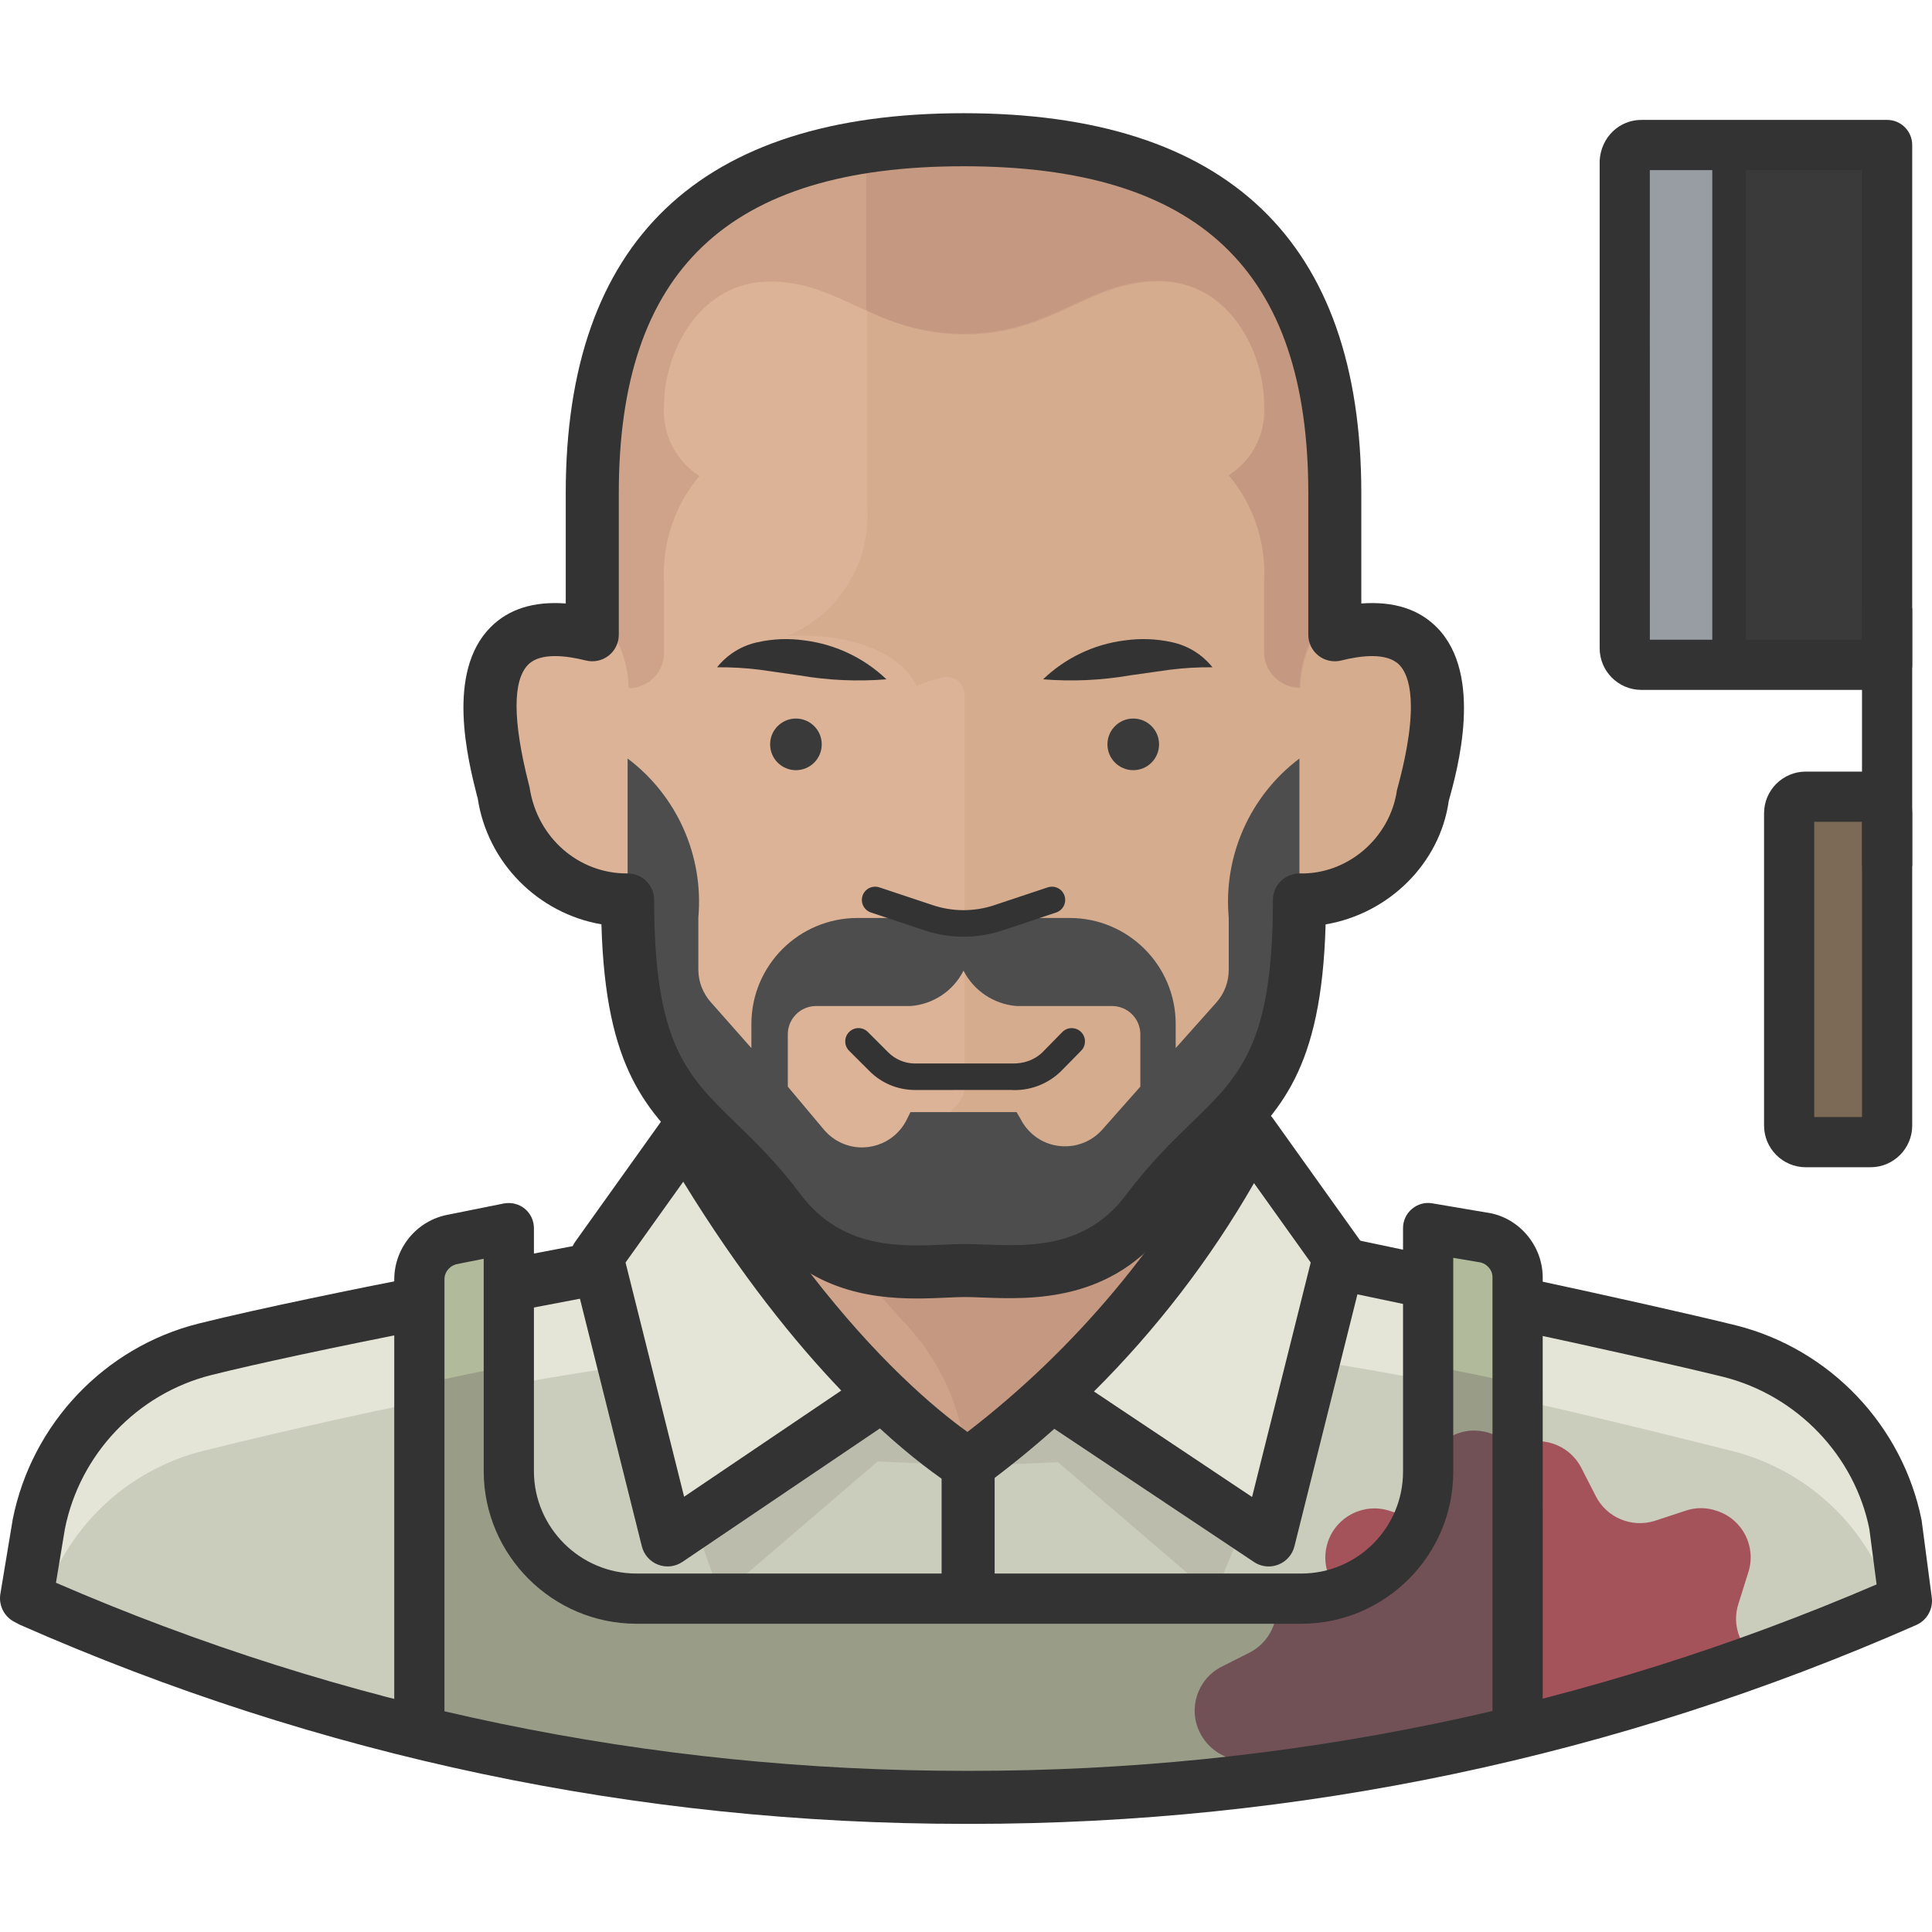
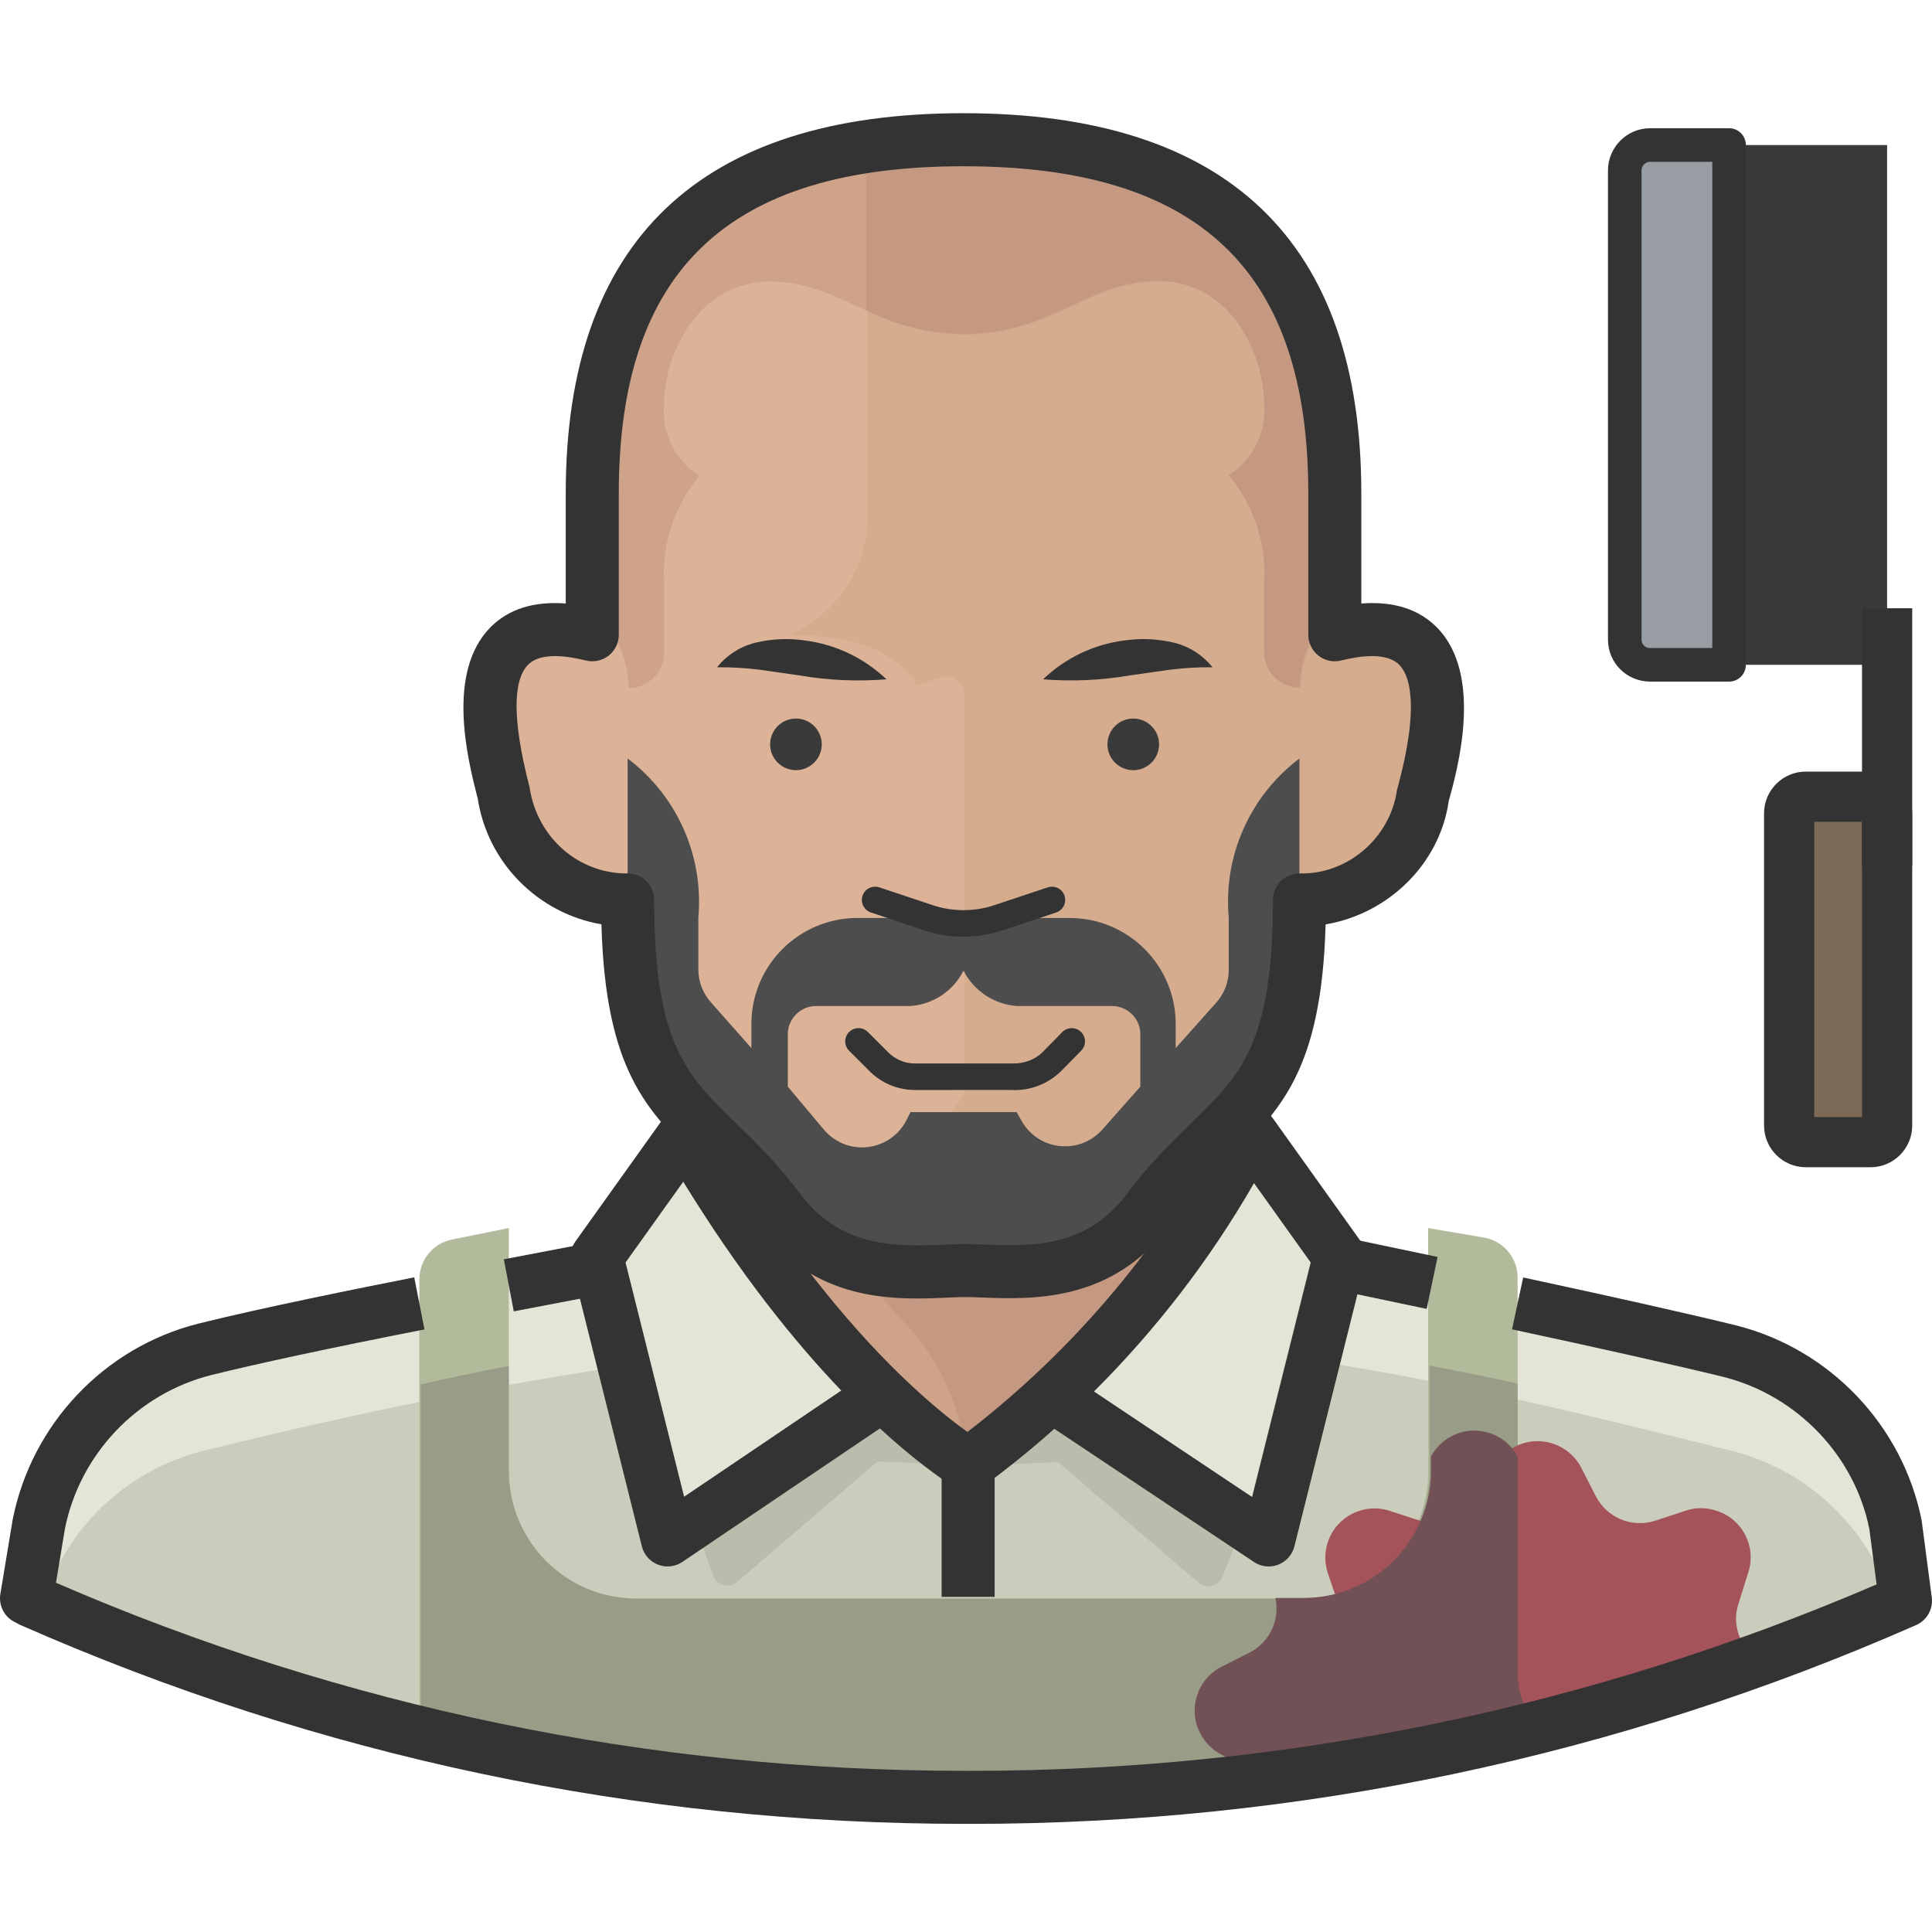
<svg xmlns="http://www.w3.org/2000/svg" height="511pt" viewBox="0 -29 512 511" width="511pt">
  <path d="m502.824 374.289c-4.512-22.586-21.613-40.566-43.949-46.195-118.445-29.516-204.465-49.945-404.996 0-22.336 5.629-39.438 23.609-43.945 46.195l-2.906 19.773 1.031.562c78.293 34.531 162.938 52.309 248.508 52.191 85.523.09 170.129-17.652 248.41-52.098zm0 0" fill="#e4e5d7" />
  <path d="m502.824 374.289c-4.512-22.586-21.613-40.566-43.949-46.195-118.445-29.516-204.465-49.945-404.996 0-22.336 5.629-39.438 23.609-43.945 46.195l-2.906 19.773 1.031.562c78.293 34.531 162.938 52.309 248.508 52.191 85.523.09 170.129-17.652 248.41-52.098zm0 0" fill="#e4e5d7" />
  <path d="m458.875 354.988c-118.445-29.613-204.465-49.664-404.996 0-20.539 5.145-36.805 20.805-42.73 41.137 77.453 33.586 160.996 50.844 245.414 50.695 84.297.098 167.707-17.16 245.043-50.695-5.926-20.332-22.191-35.992-42.73-41.137zm0 0" fill="#caccbc" />
  <path d="m256.562 446.82c49.059.035 97.941-5.785 145.621-17.336v-120.602c-.094-5.336-4.082-9.797-9.371-10.492l-14.336-2.438v64.562c0 18.578-15.062 33.641-33.641 33.641h-176.262c-18.574-.051-33.633-15.066-33.734-33.641v-64.562l-14.898 3c-5.07.938-8.762 5.34-8.809 10.492v120.039c47.613 11.559 96.438 17.379 145.43 17.336zm0 0" fill="#b1ba9a" />
  <path d="m378.852 332.402v28.113c-.055 18.594-15.141 33.641-33.734 33.641h-176.543c-18.57-.051-33.629-15.066-33.734-33.641v-28.02c-7.777 1.5-15.461 3.094-23.332 4.875v92.301c47.512 11.391 96.199 17.148 145.055 17.148 49.059.035 97.941-5.785 145.621-17.336v-92.301c-7.746-1.75-15.523-3.344-23.332-4.781zm0 0" fill="#999d87" />
  <path d="m467.215 410.93c-5.766-2.82-8.531-9.48-6.465-15.555l2.527-8.059c2.27-6.773-1.383-14.102-8.152-16.371-.031-.008-.062-.02-.094-.027-2.754-.988-5.77-.988-8.527 0l-7.965 2.621c-6.117 1.938-12.738-.84-15.648-6.559l-3.84-7.496c-3.293-6.387-11.133-8.902-17.523-5.621-2.461 1.207-4.465 3.18-5.715 5.621l-3.844 7.496c-2.875 5.707-9.461 8.484-15.555 6.559l-8.059-2.621c-6.824-2.27-14.199 1.422-16.469 8.25-.879 2.645-.887 5.5-.023 8.148l2.719 8.059c1.898 6.066-.828 12.621-6.469 15.555l-7.59 3.844c-6.309 3.359-8.766 11.148-5.527 17.52 1.277 2.445 3.27 4.441 5.715 5.719l5.625 2.809c41.488-5.742 82.297-15.633 121.816-29.516zm0 0" fill="#a4535b" />
  <path d="m402.184 413.836v-57.348c-3.398-6.34-11.293-8.723-17.637-5.324-2.258 1.211-4.109 3.062-5.32 5.324v3.84c-.055 18.594-15.141 33.641-33.734 33.641h-7.5c1.266 5.781-1.5 11.695-6.746 14.43l-7.59 3.844c-6.387 3.289-8.902 11.129-5.621 17.523 1.234 2.441 3.199 4.438 5.621 5.715l5.625 2.812c25.273-3.555 50.309-8.656 74.965-15.277-1.355-2.871-2.059-6.004-2.062-9.18zm0 0" fill="#715056" />
  <path d="m188.441 262.312v21.645c17.621 29.176 40.762 54.641 68.125 74.965 52.285-42.262 67.559-74.965 67.559-74.965v-21.645zm0 0" fill="#cea389" />
  <path d="m255.629 353.582s0 5.715.656 5.809c50.316-40.387 67.746-75.434 67.84-75.434v-21.645h-135.684l49.852 57.254c9.301 9.168 15.383 21.102 17.336 34.016zm0 0" fill="#c59981" />
  <path d="m317.098 262.316h14.055v21.641h-14.055zm0 0" fill="#333" />
  <path d="m181.41 262.316h14.059v21.641h-14.059zm0 0" fill="#333" />
  <path d="m353.738 138.715v-37.484c0-51.348-21.645-93.703-98.391-93.703s-98.391 42.355-98.391 93.703v37.484c-37.484-9.371-25.957 32.047-23.43 42.168 2.387 16.242 16.383 28.238 32.797 28.109 0 56.227 18.742 53.695 40.109 82.086 14.992 20.242 37.48 16.211 48.91 16.121 11.434-.094 33.922 4.121 48.914-16.121 21.367-28.391 40.105-25.859 40.105-82.086 16.434.172 30.453-11.848 32.801-28.109 2.809-10.121 14.055-51.539-23.426-42.168zm0 0" fill="#dcb397" />
  <path d="m356.828 133.938s1.031-22.398 1.031-34.578c.469-51.352-25.488-93.707-102.234-93.707-8.625-.035-17.238.59-25.766 1.875v97.359c.926 14.695-7.527 28.371-21.086 34.109 1.562-.094 3.125-.094 4.688 0 14.242 0 26.145 5.715 29.422 13.309 2.289-1.02 4.676-1.805 7.121-2.344 2.598-.465 5.082 1.262 5.547 3.859.051.273.074.551.078.824v103.828c0 6.277-10.215 11.336-21.086 18.738-7.402 4.969-7.309 16.773-4.309 26.895 8.398 1.312 16.926 1.598 25.395.844 11.898 0 33.922 4.125 48.914-16.117 20.988-28.113 41.793-21.555 42.824-79.367 16.074-.898 29.172-13.242 31.016-29.238 2.531-17.523 4.402-33.172-4.871-41.512-7.406-6.746-10.402-7.215-16.684-4.777zm0 0" fill="#d6ac8f" />
  <path d="m255.629 7.621c-76.746 0-98.859 42.262-98.391 93.707v30.547c5.828 5.441 9.211 13.012 9.367 20.988 5.176 0 9.371-4.195 9.371-9.371v-18.738c-.57-10.223 2.781-20.277 9.371-28.113-6.348-4.031-9.953-11.242-9.371-18.742 0-14.055 9.371-32.797 28.113-32.797 18.742 0 28.113 14.059 51.539 14.059 23.426 0 32.797-14.059 51.535-14.059 18.742 0 28.113 18.742 28.113 32.797.582 7.5-3.02 14.711-9.371 18.742 6.59 7.836 9.941 17.891 9.371 28.113v18.738c0 5.176 4.195 9.371 9.371 9.371.199-7.965 3.574-15.52 9.371-20.988v-30.645c.469-51.348-21.648-93.609-98.391-93.609zm0 0" fill="#cea389" />
  <path d="m353.738 101.23c0-51.348-21.645-93.703-98.391-93.703-8.625-.043-17.242.586-25.77 1.875v43.289c7.988 4.059 16.809 6.207 25.77 6.281 23.426 0 32.797-14.059 51.535-14.059 18.742 0 28.113 18.742 28.113 32.797.582 7.5-3.02 14.707-9.371 18.742 6.59 7.836 9.941 17.891 9.371 28.113v18.738c0 5.176 4.195 9.371 9.371 9.371.199-7.965 3.574-15.523 9.371-20.988zm0 0" fill="#c59981" />
  <path d="m217.77 167.762c0 3.781-3.062 6.844-6.84 6.844-3.777 0-6.84-3.062-6.84-6.844 0-3.777 3.062-6.84 6.84-6.84 3.777 0 6.84 3.062 6.84 6.84zm0 0" fill="#3a3a3a" />
  <path d="m190.035 147.336c2.711-3.402 6.52-5.754 10.773-6.652 4.062-.902 8.254-1.062 12.371-.469 8.164 1.012 15.785 4.625 21.738 10.309-7.695.621-15.441.277-23.051-1.031l-10.496-1.5c-3.758-.473-7.547-.691-11.336-.656zm0 0" fill="#333" />
  <path d="m321.316 147.336c-3.793-.039-7.582.18-11.34.656l-10.59 1.5c-7.578 1.305-15.293 1.652-22.957 1.031 5.914-5.68 13.508-9.297 21.645-10.309 4.148-.59 8.371-.434 12.465.469 4.254.898 8.062 3.25 10.777 6.652zm0 0" fill="#333" />
  <path d="m307.164 167.762c0 3.781-3.062 6.844-6.84 6.844-3.777 0-6.84-3.062-6.84-6.844 0-3.777 3.062-6.84 6.84-6.84 3.777 0 6.84 3.062 6.84 6.84zm0 0" fill="#3a3a3a" />
  <path d="m233.887 340.086 22.68 18.742-23.988-1.031-37.484 32.141c-1.809 1.297-4.328.879-5.621-.934-.246-.344-.434-.723-.562-1.125l-4.871-13.684zm0 0" fill="#bbbcac" />
  <path d="m278.773 340.277-22.395 18.738 23.988-1.027 37.48 32.141c1.812 1.293 4.328.875 5.621-.938.246-.344.438-.723.562-1.125l5.434-13.309zm0 0" fill="#bbbcac" />
  <path d="m249.535 358.641h14.055v35.047h-14.055zm0 0" fill="#333" />
  <path d="m181.602 270.84-23.43 32.797 18.742 74.965 56.973-38.512c-20.543-20.559-38.141-43.863-52.285-69.25zm0 0" fill="#e4e5d7" />
  <path d="m331.527 270.84 23.43 32.797-18.742 74.965-57.441-38.324c20.621-20.676 38.367-44.031 52.754-69.438zm0 0" fill="#e4e5d7" />
  <g fill="#333">
    <path d="m336.215 385.625c-1.375 0-2.727-.402-3.898-1.18l-52.91-35.297c-5.988 5.336-12.223 10.398-18.676 15.145-2.352 1.758-5.539 1.84-7.996.238-4.293-2.789-11.078-7.695-19.555-15.484l-52.332 35.371c-1.898 1.281-4.312 1.562-6.445.738-2.141-.812-3.754-2.633-4.305-4.859l-18.742-74.965c-.5-1.992-.098-4.105 1.098-5.781l23.426-32.797c1.387-1.949 3.531-3.184 6.055-2.938 2.383.109 4.547 1.426 5.746 3.496 18.918 32.641 36.945 53.988 50.844 67.496.168.145.332.301.488.465 7 6.766 12.93 11.516 17.363 14.707 28.582-21.973 52.348-50.355 68.91-82.375 1.125-2.172 3.297-3.605 5.738-3.781 2.59-.074 4.805.941 6.223 2.93l23.426 32.797c1.199 1.676 1.602 3.789 1.102 5.781l-18.742 74.965c-.559 2.223-2.152 4.027-4.285 4.852-.82.32-1.684.477-2.531.477zm-46.305-46.367 41.902 27.957 15.539-62.137-15.027-21.039c-11.586 20.172-25.914 38.793-42.414 55.219zm-124.133-34.18 15.52 62.07 41.645-28.137c-12.258-12.805-26.766-30.719-41.875-55.344zm0 0" />
-     <path d="m408.836 429.484h-13.309v-120.598c-.035-1.914-1.574-3.633-3.586-3.898l-6.816-1.152v56.68c0 22.219-18.074 40.293-40.293 40.293h-176.254c-22.16-.055-40.27-18.113-40.391-40.258v-56.469l-6.938 1.391c-2.027.375-3.449 2.066-3.465 4.035v119.977h-13.305v-120.039c.082-8.383 6.07-15.52 14.242-17.039l14.812-2.977c1.957-.355 3.98.121 5.52 1.383 1.547 1.266 2.441 3.148 2.441 5.145v64.559c.082 14.824 12.234 26.949 27.098 26.988h176.238c14.883 0 26.988-12.109 26.988-26.988v-64.559c0-1.961.859-3.816 2.359-5.078 1.492-1.266 3.449-1.832 5.41-1.484l14.34 2.434c8.242 1.082 14.758 8.383 14.906 16.949zm0 0" />
-     <path d="m353.527 312.215 2.887-13.766 24.555 5.152-2.891 13.766zm0 0" />
+     <path d="m353.527 312.215 2.887-13.766 24.555 5.152-2.891 13.766m0 0" />
    <path d="m255.672 453.844c-86.77 0-171.027-17.762-250.453-52.789l-1.543-.816c-2.633-1.426-4.07-4.375-3.582-7.328l3.281-19.777c5.051-25.328 24.332-45.598 49.164-51.855 16.637-4.156 43.004-9.465 57.238-12.266l2.711 13.801c-24.004 4.703-44.609 9.113-56.527 12.098-19.586 4.934-34.805 20.93-38.762 40.75l-2.367 14.285c76.117 32.996 157.301 49.844 240.859 49.844.5 0 1.027.012 1.531 0 83.109 0 163.84-16.617 240.094-49.406l-1.922-14.703c-3.891-19.363-19.105-35.371-38.711-40.301-12.352-3.02-32.77-7.613-55.973-12.594l2.945-13.746c23.324 5.008 43.895 9.629 56.414 12.695 24.883 6.266 44.164 26.535 49.18 51.656l2.688 20.414c.414 3.094-1.273 6.094-4.137 7.348-79.457 34.969-163.754 52.691-250.566 52.691-.52 0-1.043 0-1.562 0zm0 0" />
    <path d="m133.523 304.223 24.078-4.598 2.633 13.797-24.078 4.598zm0 0" />
  </g>
  <path d="m434.98 8.934h65.125v137.746h-65.125c-2.434 0-4.406-1.973-4.406-4.406v-129.219c.148-2.32 2.078-4.125 4.406-4.121zm0 0" fill="#3a3a3a" />
  <path d="m458.219 8.934h-20.895c-3.727 0-6.75 3.02-6.75 6.746v124.348c0 3.672 2.98 6.652 6.652 6.652h.094 20.898zm0 0" fill="#989da4" />
-   <path d="m500.105 153.332h-65.125c-6.094 0-11.055-4.957-11.055-11.059v-129.219c.375-6.23 5.227-10.777 11.047-10.777h.016 65.117c3.68 0 6.652 2.98 6.652 6.652v137.75c0 3.676-2.973 6.652-6.652 6.652zm-62.875-13.305h56.223v-124.441h-56.234zm-2.262-124.441" fill="#333" />
  <path d="m458.223 151.133h-20.902c-6.211 0-11.191-4.984-11.191-11.105v-124.348c0-6.176 5.016-11.199 11.191-11.199h20.902c2.461 0 4.445 1.996 4.445 4.449v137.75c0 2.457-1.984 4.453-4.445 4.453zm-20.902-137.75c-1.262 0-2.297 1.031-2.297 2.297v124.348c0 1.215.988 2.203 2.207 2.203h16.543v-128.848zm0 0" fill="#333" />
  <path d="m478.551 181.633h17.148c2.434 0 4.406 1.973 4.406 4.402v82.742c0 2.434-1.973 4.406-4.406 4.406h-17.148c-2.43 0-4.402-1.973-4.402-4.406v-82.742c0-2.43 1.973-4.402 4.402-4.402zm0 0" fill="#7d6a56" />
  <path d="m495.707 279.832h-17.152c-6.102 0-11.062-4.961-11.062-11.055v-82.742c0-6.094 4.961-11.055 11.062-11.055h17.152c6.094 0 11.051 4.961 11.051 11.055v82.742c0 6.094-4.957 11.055-11.051 11.055zm-14.91-13.305h12.656v-78.242h-12.656zm0 0" fill="#333" />
  <path d="m493.453 131.688h13.305v68.312h-13.305zm0 0" fill="#333" />
  <path d="m268.922 259.387c-.348 0-.695-.008-1.043-.035l-25.652.008c-4.539-.09-8.727-1.891-11.867-5.066l-5.332-5.328c-1.371-1.371-1.371-3.605 0-4.977 1.375-1.375 3.598-1.375 4.969 0l5.344 5.344c1.863 1.883 4.328 2.945 6.961 3h25.789c3.145.109 6.09-.914 8.211-3.008l5.207-5.309c1.363-1.391 3.586-1.391 4.969-.047 1.383 1.355 1.41 3.586.047 4.969l-5.246 5.344c-3.309 3.285-7.758 5.105-12.355 5.105zm0 0" fill="#333" />
  <path d="m325.625 213.68v13.773c.027 3.211-1.141 6.316-3.277 8.715l-10.777 12.09v-6.375c0-15.523-12.586-28.109-28.113-28.109h-56.223c-15.523 0-28.109 12.586-28.109 28.109v6.375l-10.684-12.09c-2.164-2.387-3.367-5.492-3.375-8.715v-13.773c1.457-16.352-5.629-32.293-18.742-42.168v37.48c0 56.227 18.742 53.695 40.109 82.086 14.992 20.242 37.48 16.211 48.91 16.121 11.434-.094 33.922 4.121 48.914-16.121 21.367-28.391 40.105-25.859 40.105-82.086v-37.48c-13.109 9.875-20.195 25.816-18.738 42.168zm-33.547 56.223c-4.871 5.43-13.227 5.883-18.656 1.008-1.234-1.105-2.25-2.434-2.988-3.914l-1.031-1.777h-28.113l-1.031 2.059c-3.27 6.523-11.207 9.164-17.73 5.895-1.48-.742-2.809-1.754-3.914-2.988l-9.84-11.715v-13.773c-.051-4.141 3.262-7.539 7.402-7.59h.094 25.02c6.004-.441 11.34-3.996 14.055-9.371 2.746 5.348 8.062 8.895 14.059 9.371h25.297c4.141 0 7.5 3.355 7.5 7.496 0 .031 0 .062-.004.094v13.773zm0 0" fill="#4d4d4d" />
  <path d="m255.352 218.73c-3.555 0-7.117-.57-10.508-1.727l-14.035-4.676c-1.84-.617-2.84-2.602-2.223-4.445.617-1.844 2.574-2.82 4.445-2.223l14.055 4.684c5.328 1.809 11.188 1.816 16.5.008l14.078-4.691c1.84-.605 3.836.379 4.441 2.223.609 1.844-.375 3.828-2.227 4.445l-14.051 4.688c-3.375 1.145-6.922 1.715-10.477 1.715zm0 0" fill="#333" />
  <path d="m242.961 314.613c-12.82 0-29.641-2.426-42.176-19.352-5.395-7.168-10.598-12.219-15.629-17.105-13.715-13.312-24.691-23.973-25.773-62.703-16.723-2.867-30.273-16.297-32.809-33.551l-.102-.25c-2.5-9.879-8.355-33.012 3.566-44.969 4.777-4.793 11.445-6.891 19.887-6.254v-29.195c0-66.844 35.469-100.734 105.418-100.734s105.418 33.891 105.418 100.734v29.195c8.621-.641 15.328 1.52 20.133 6.449 12.281 12.598 5.328 37.652 3.039 45.887-2.332 16.531-15.867 29.879-32.633 32.707-1.078 38.711-12.059 49.371-25.77 62.684-5.031 4.887-10.23 9.938-15.656 17.148-15.098 20.379-36.648 19.539-49.449 19.055-1.848-.074-3.539-.148-5.016-.129-1.363.008-2.883.082-4.531.156-2.379.109-5.043.227-7.918.227zm-76.637-112.648c1.855 0 3.633.734 4.953 2.043 1.332 1.316 2.078 3.113 2.078 4.984 0 38.105 8.594 46.453 21.594 59.078 5.164 5.016 11.016 10.699 17.094 18.781 10.922 14.742 26.691 14 38.195 13.496 2.023-.09 3.785-.164 5.516-.172 1.562 0 3.316.062 5.211.137 12.016.457 26.949 1.023 37.648-13.414 6.113-8.129 11.969-13.809 17.129-18.824 13.004-12.629 21.598-20.965 21.598-59.078 0-1.875.75-3.676 2.086-4.996 1.336-1.324 3.293-2.051 5.016-2.031 12.672.309 23.938-9.359 25.77-22.086 6.34-23.066 3.102-30.648.621-33.191-3.258-3.324-10.16-2.469-15.391-1.156-2.062.531-4.32.059-6.031-1.277-1.703-1.332-2.699-3.379-2.699-5.539v-37.484c0-59.133-29.027-86.676-91.363-86.676-62.332 0-91.363 27.543-91.363 86.676v37.484c0 2.164-.996 4.207-2.703 5.539-1.707 1.332-3.914 1.797-6.031 1.277-5.164-1.297-12.023-2.164-15.254 1.074-4.172 4.188-4.141 14.82.109 31.598l.242.969c1.992 13.32 12.973 22.793 25.723 22.793.086-.004.156-.012.254-.004zm0 0" fill="#333" />
</svg>